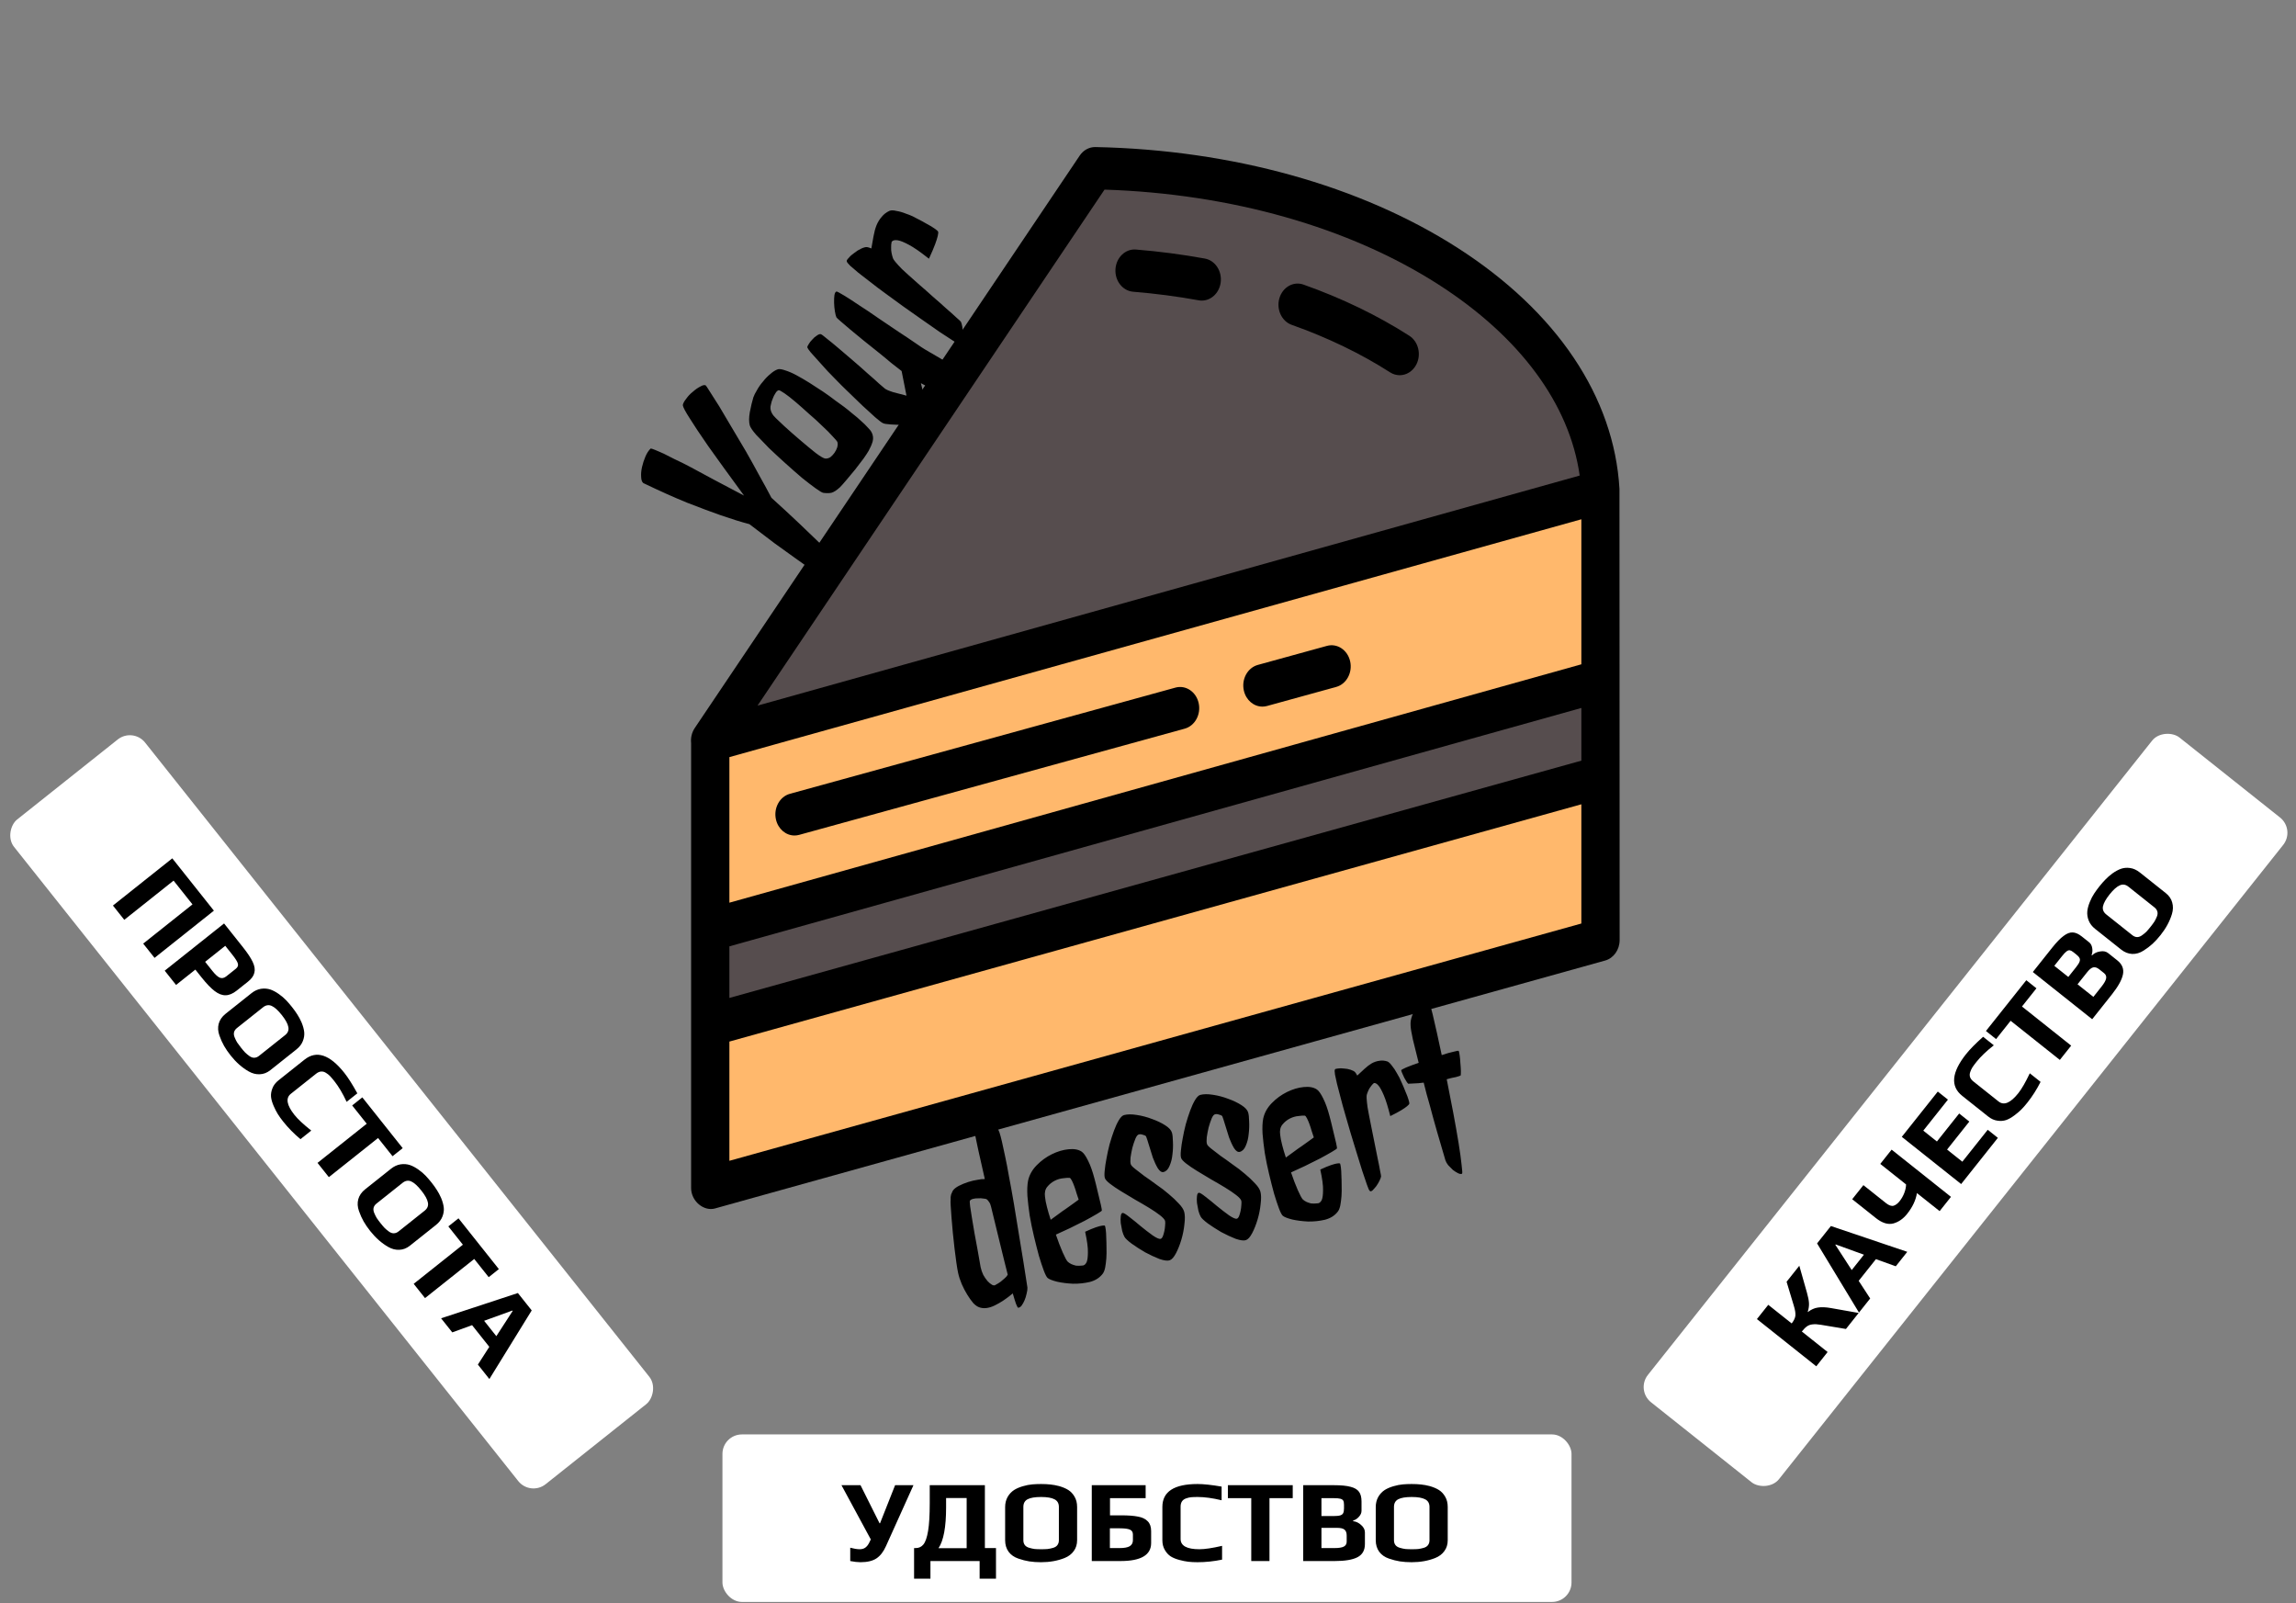
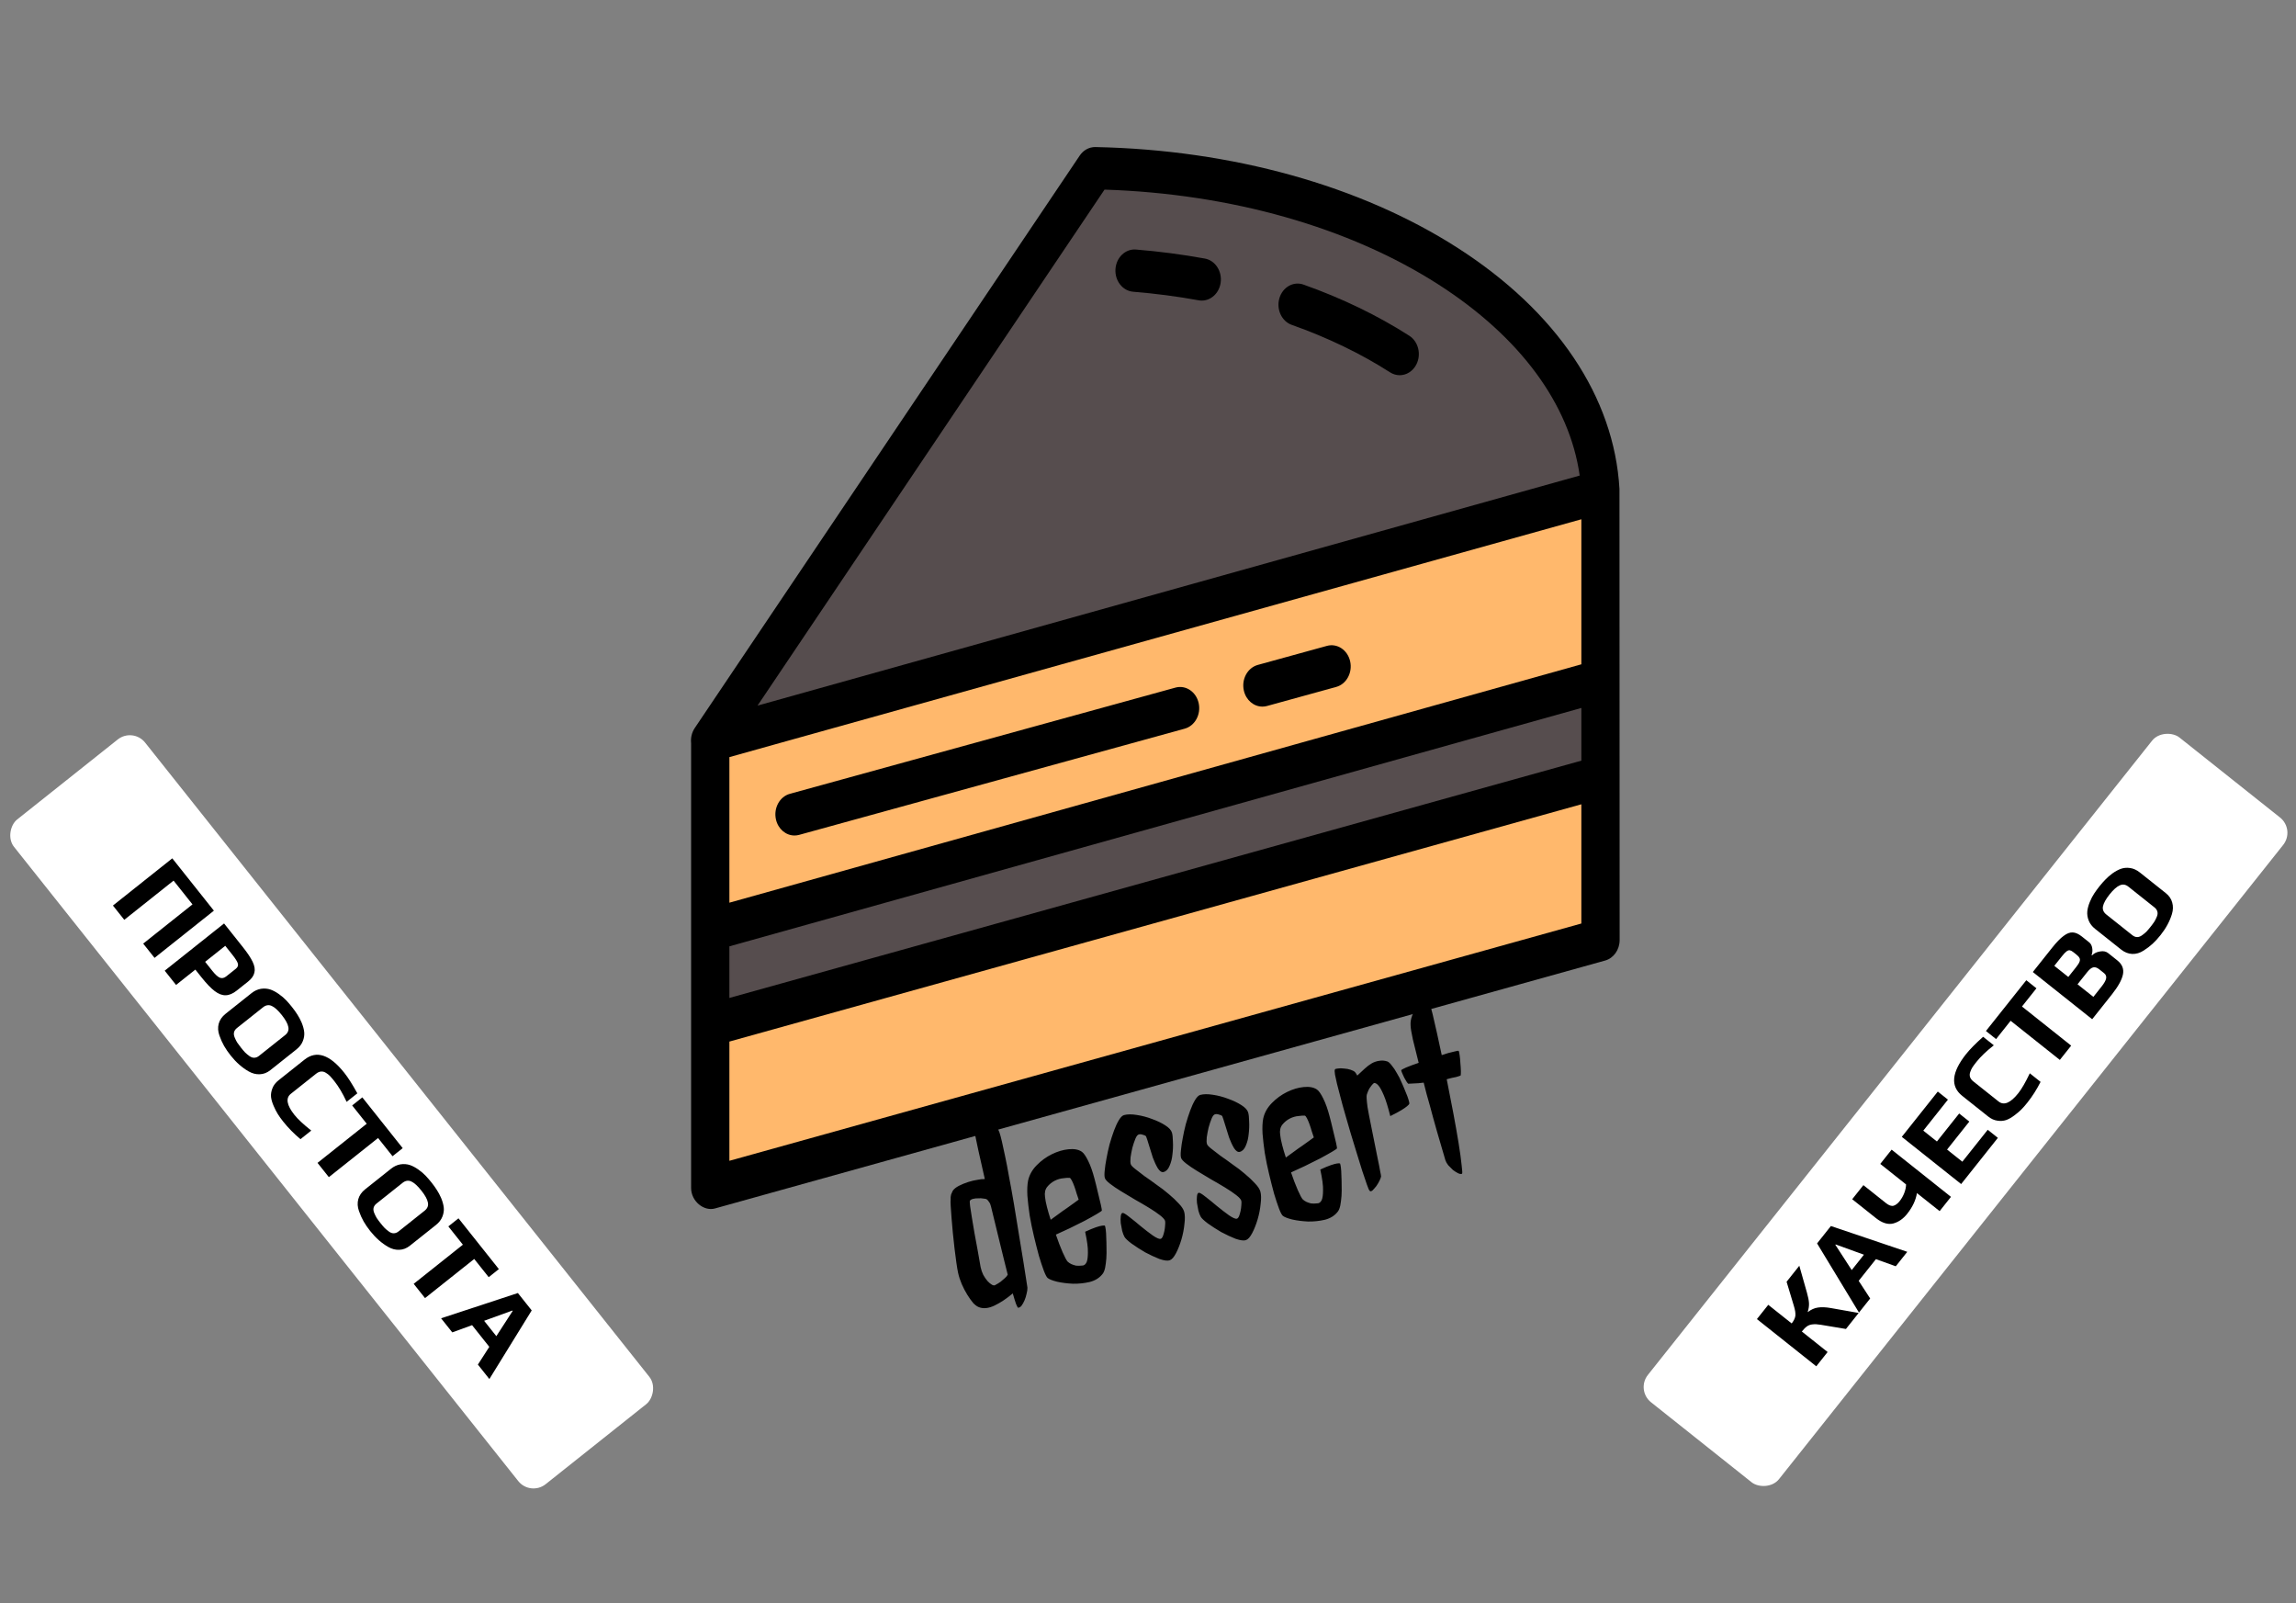
<svg xmlns="http://www.w3.org/2000/svg" width="1179" height="823" viewBox="0 0 1179 823" fill="none">
  <rect x="0" y="0" width="1179" height="823" fill="#808080" stroke="none" />
  <rect x="68.286" y="373.401" width="436" height="86" rx="10" transform="rotate(51.507 68.286 373.401)" fill="white" />
  <path d="M88.471 440.652L109.832 467.514L79.355 491.751L73.529 484.425L98.841 464.296L89.131 452.086L63.819 472.215L57.993 464.889L88.471 440.652ZM115.057 474.084L124.767 486.294C127.132 489.269 128.796 491.778 129.758 493.824C130.746 495.901 131.034 497.741 130.623 499.346C130.269 500.956 129.183 502.484 127.368 503.928L121.591 508.521C119.588 510.115 117.674 510.921 115.85 510.941C114.05 510.992 112.169 510.265 110.206 508.76C108.267 507.286 106.041 504.968 103.526 501.806L100.314 497.768L90.406 505.647L84.58 498.321L115.057 474.084ZM109.036 498.421C110.555 500.331 111.845 501.502 112.905 501.937C113.997 502.346 115.091 502.115 116.187 501.243L121.071 497.359C122.073 496.563 122.432 495.664 122.147 494.664C121.888 493.695 120.936 492.177 119.293 490.111L115.671 485.556L105.339 493.772L109.036 498.421ZM118.466 541.897C117.121 540.206 115.986 538.554 115.06 536.939C114.159 535.356 113.364 533.586 112.677 531.629C111.921 529.521 111.795 527.5 112.301 525.565C112.837 523.605 114.014 521.903 115.83 520.459L129.167 509.853C130.669 508.658 132.277 507.916 133.989 507.627C135.727 507.37 137.363 507.5 138.898 508.016C140.24 508.483 141.662 509.243 143.165 510.297C144.667 511.35 145.938 512.435 146.978 513.55C147.944 514.571 148.912 515.692 149.883 516.913C151.028 518.353 151.961 519.655 152.683 520.819C153.435 521.958 154.162 523.322 154.863 524.911C155.62 526.762 156.071 528.422 156.217 529.891C156.363 531.359 156.133 532.87 155.529 534.424C154.918 536.034 153.799 537.486 152.171 538.781L138.834 549.387C137.144 550.731 135.327 551.435 133.384 551.498C131.466 551.593 129.571 551.106 127.7 550.039C124.332 548.117 121.254 545.403 118.466 541.897ZM123.753 537.845C124.575 538.879 125.291 539.715 125.901 540.354C126.568 540.999 127.309 541.61 128.126 542.187C128.943 542.764 129.751 543.042 130.551 543.019C131.406 543.003 132.226 542.683 133.008 542.061L146.392 531.418C147.832 530.272 148.389 528.884 148.063 527.253C147.768 525.596 146.649 523.547 144.707 521.105C142.766 518.663 141.037 517.1 139.521 516.414C138.004 515.729 136.511 515.971 135.039 517.141L121.655 527.785C120.873 528.407 120.377 529.134 120.169 529.964C119.991 530.769 120.104 531.65 120.508 532.607C120.886 533.533 121.302 534.377 121.756 535.141C122.266 535.911 122.932 536.812 123.753 537.845ZM145.412 575.781C144.316 574.404 143.396 573.117 142.649 571.922C141.928 570.758 141.229 569.397 140.553 567.84C139.783 566.101 139.323 564.525 139.171 563.113C139.05 561.676 139.288 560.208 139.886 558.711C140.459 557.182 141.497 555.82 143 554.625L156.384 543.982C162.52 539.102 169.335 541.374 176.829 550.797C178.746 553.208 180.966 556.706 183.489 561.293L177.994 565.662C175.983 561.333 173.882 557.791 171.691 555.036C170.77 553.878 170.016 552.995 169.431 552.387C168.87 551.811 168.191 551.278 167.393 550.788C165.722 549.715 164.025 549.863 162.303 551.233L149.342 561.54C146.587 563.731 147.214 567.347 151.222 572.387C152.94 574.547 155.809 577.223 159.829 580.415L154.288 584.821C150.935 582.019 147.976 579.006 145.412 575.781ZM188.313 576.903L180.844 567.511L186.057 563.365L206.784 589.429L201.571 593.574L194.139 584.229L168.874 604.321L163.048 596.995L188.313 576.903ZM190.129 632.012C188.785 630.322 187.65 628.669 186.723 627.055C185.822 625.472 185.028 623.702 184.34 621.744C183.584 619.637 183.459 617.616 183.964 615.681C184.501 613.721 185.677 612.019 187.493 610.575L200.83 599.969C202.333 598.773 203.94 598.032 205.653 597.743C207.39 597.486 209.026 597.615 210.562 598.132C211.903 598.598 213.326 599.358 214.828 600.412C216.33 601.466 217.602 602.55 218.642 603.665C219.607 604.687 220.575 605.808 221.546 607.029C222.691 608.469 223.625 609.771 224.346 610.935C225.098 612.074 225.825 613.438 226.527 615.027C227.283 616.878 227.735 618.538 227.88 620.006C228.026 621.475 227.797 622.986 227.192 624.54C226.582 626.15 225.462 627.602 223.834 628.897L210.498 639.503C208.807 640.847 206.99 641.551 205.047 641.614C203.129 641.708 201.235 641.222 199.364 640.154C195.996 638.233 192.918 635.519 190.129 632.012ZM195.417 627.961C196.238 628.994 196.954 629.83 197.564 630.469C198.231 631.115 198.973 631.726 199.789 632.303C200.606 632.88 201.414 633.157 202.214 633.135C203.07 633.118 203.889 632.799 204.672 632.177L218.056 621.533C219.496 620.388 220.053 619 219.726 617.368C219.431 615.712 218.313 613.663 216.371 611.221C214.429 608.779 212.7 607.215 211.184 606.53C209.668 605.845 208.174 606.087 206.703 607.257L193.319 617.9C192.536 618.523 192.04 619.249 191.832 620.079C191.655 620.885 191.768 621.766 192.171 622.723C192.549 623.649 192.965 624.493 193.419 625.257C193.929 626.026 194.595 626.928 195.417 627.961ZM237.694 638.998L230.225 629.606L235.437 625.46L256.164 651.524L250.951 655.669L243.519 646.324L218.254 666.415L212.429 659.09L237.694 638.998ZM265.938 663.815L273.034 672.737L251.295 707.963L245.394 700.543L251.258 691.434L242.408 680.304L232.249 684.013L226.497 676.781L265.938 663.815ZM254.873 685.953L263.269 672.99L263.119 672.802L248.599 678.064L254.873 685.953Z" fill="black" />
-   <rect x="370.977" y="736.401" width="436" height="86" rx="10" fill="white" />
-   <path d="M441.817 802.001C440.377 802.001 438.637 801.801 436.597 801.401V794.561C437.437 794.761 438.257 794.941 439.057 795.101C439.897 795.261 440.697 795.341 441.457 795.341C442.577 795.341 443.517 795.081 444.277 794.561C445.077 794.001 445.757 793.161 446.317 792.041L447.157 790.301L432.097 762.461H441.877L451.657 782.021H451.897L459.637 762.461H469.057L454.957 793.721C453.677 796.601 452.057 798.701 450.097 800.021C448.137 801.341 445.377 802.001 441.817 802.001ZM469.381 794.741H470.221C471.861 794.741 473.181 794.121 474.181 792.881C475.221 791.601 476.021 789.281 476.581 785.921C477.141 782.561 477.421 777.801 477.421 771.641V762.461H505.741V794.741H511.441V810.461H503.041V801.401H477.781V810.461H469.381V794.741ZM496.381 794.801V769.061H485.821V773.861C485.821 783.981 484.521 790.961 481.921 794.801H496.381ZM534.558 802.001C532.398 802.001 530.398 801.861 528.558 801.581C526.758 801.301 524.878 800.821 522.918 800.141C520.798 799.421 519.138 798.261 517.938 796.661C516.738 795.021 516.138 793.041 516.138 790.721V773.681C516.138 771.761 516.558 770.041 517.398 768.521C518.278 767.001 519.398 765.801 520.758 764.921C521.958 764.161 523.438 763.521 525.198 763.001C526.958 762.481 528.598 762.161 530.118 762.041C531.518 761.921 532.998 761.861 534.558 761.861C536.398 761.861 537.998 761.941 539.358 762.101C540.718 762.221 542.238 762.501 543.918 762.941C545.838 763.501 547.418 764.181 548.658 764.981C549.898 765.781 550.938 766.901 551.778 768.341C552.658 769.821 553.098 771.601 553.098 773.681V790.721C553.098 792.881 552.518 794.741 551.358 796.301C550.238 797.861 548.678 799.041 546.678 799.841C543.078 801.281 539.038 802.001 534.558 802.001ZM534.678 795.341C535.998 795.341 537.098 795.301 537.978 795.221C538.898 795.101 539.838 794.901 540.798 794.621C541.758 794.341 542.478 793.881 542.958 793.241C543.478 792.561 543.738 791.721 543.738 790.721V773.621C543.738 771.781 542.998 770.481 541.518 769.721C540.038 768.921 537.738 768.521 534.618 768.521C531.498 768.521 529.198 768.901 527.718 769.661C526.238 770.421 525.498 771.741 525.498 773.621V790.721C525.498 791.721 525.758 792.561 526.278 793.241C526.798 793.881 527.558 794.341 528.558 794.621C529.518 794.901 530.438 795.101 531.318 795.221C532.238 795.301 533.358 795.341 534.678 795.341ZM560.63 762.461H588.29V769.121H569.99V777.941H575.81C579.41 777.941 582.29 778.161 584.45 778.601C586.61 779.001 588.25 779.801 589.37 781.001C590.53 782.161 591.11 783.841 591.11 786.041V792.161C591.11 798.321 585.87 801.401 575.39 801.401H560.63V762.461ZM574.97 794.741C577.33 794.741 579.05 794.421 580.13 793.781C581.21 793.101 581.75 792.081 581.75 790.721V787.781C581.75 786.541 581.23 785.701 580.19 785.261C579.15 784.821 577.45 784.601 575.09 784.601H569.93V794.741H574.97ZM614.94 802.001C613.18 802.001 611.6 801.921 610.2 801.761C608.84 801.601 607.34 801.301 605.7 800.861C603.86 800.381 602.34 799.761 601.14 799.001C599.94 798.201 598.94 797.101 598.14 795.701C597.3 794.301 596.88 792.641 596.88 790.721V773.621C596.88 765.781 602.9 761.861 614.94 761.861C618.02 761.861 622.14 762.301 627.3 763.181V770.201C622.66 769.081 618.58 768.521 615.06 768.521C613.58 768.521 612.42 768.561 611.58 768.641C610.78 768.721 609.94 768.921 609.06 769.241C607.18 769.881 606.24 771.301 606.24 773.501V790.061C606.24 793.581 609.46 795.341 615.9 795.341C618.66 795.341 622.54 794.761 627.54 793.601V800.681C623.26 801.561 619.06 802.001 614.94 802.001ZM642.521 769.121H630.521V762.461H663.821V769.121H651.881V801.401H642.521V769.121ZM669.204 762.461H684.984C688.704 762.461 691.564 762.741 693.564 763.301C695.604 763.821 697.044 764.681 697.884 765.881C698.724 767.041 699.144 768.681 699.144 770.801V775.601C699.144 776.681 698.704 777.701 697.824 778.661C696.984 779.621 695.984 780.281 694.824 780.641V780.941C696.344 781.101 697.724 781.761 698.964 782.921C700.244 784.041 700.884 785.301 700.884 786.701V792.701C700.884 795.861 699.624 798.101 697.104 799.421C694.584 800.741 690.684 801.401 685.404 801.401H669.204V762.461ZM684.984 778.301C686.464 778.301 687.564 778.181 688.284 777.941C689.004 777.701 689.484 777.321 689.724 776.801C690.004 776.241 690.144 775.441 690.144 774.401V772.481C690.144 771.561 690.024 770.881 689.784 770.441C689.544 769.961 689.044 769.621 688.284 769.421C687.564 769.221 686.404 769.121 684.804 769.121H678.564V778.301H684.984ZM685.224 794.741C687.504 794.741 689.124 794.481 690.084 793.961C691.044 793.441 691.524 792.601 691.524 791.441V788.321C691.524 786.881 691.144 785.861 690.384 785.261C689.664 784.661 688.364 784.361 686.484 784.361H678.564V794.741H685.224ZM724.87 802.001C722.71 802.001 720.71 801.861 718.87 801.581C717.07 801.301 715.19 800.821 713.23 800.141C711.11 799.421 709.45 798.261 708.25 796.661C707.05 795.021 706.45 793.041 706.45 790.721V773.681C706.45 771.761 706.87 770.041 707.71 768.521C708.59 767.001 709.71 765.801 711.07 764.921C712.27 764.161 713.75 763.521 715.51 763.001C717.27 762.481 718.91 762.161 720.43 762.041C721.83 761.921 723.31 761.861 724.87 761.861C726.71 761.861 728.31 761.941 729.67 762.101C731.03 762.221 732.55 762.501 734.23 762.941C736.15 763.501 737.73 764.181 738.97 764.981C740.21 765.781 741.25 766.901 742.09 768.341C742.97 769.821 743.41 771.601 743.41 773.681V790.721C743.41 792.881 742.83 794.741 741.67 796.301C740.55 797.861 738.99 799.041 736.99 799.841C733.39 801.281 729.35 802.001 724.87 802.001ZM724.99 795.341C726.31 795.341 727.41 795.301 728.29 795.221C729.21 795.101 730.15 794.901 731.11 794.621C732.07 794.341 732.79 793.881 733.27 793.241C733.79 792.561 734.05 791.721 734.05 790.721V773.621C734.05 771.781 733.31 770.481 731.83 769.721C730.35 768.921 728.05 768.521 724.93 768.521C721.81 768.521 719.51 768.901 718.03 769.661C716.55 770.421 715.81 771.741 715.81 773.621V790.721C715.81 791.721 716.07 792.561 716.59 793.241C717.11 793.881 717.87 794.341 718.87 794.621C719.83 794.901 720.75 795.101 721.63 795.221C722.55 795.301 723.67 795.341 724.99 795.341Z" fill="black" />
  <rect x="839.977" y="713.666" width="436" height="86" rx="10" transform="rotate(-51.51 839.977 713.666)" fill="white" />
  <path d="M902.181 677.187L908.006 669.861L920.029 679.421C921.124 678.043 921.757 676.733 921.928 675.489C922.068 674.22 921.801 672.5 921.126 670.328L917.416 658.026L923.951 649.808L927.881 663.665C928.493 665.787 928.839 667.569 928.918 669.012C928.991 670.399 928.777 671.889 928.276 673.484L928.37 673.558C929.99 672.292 931.696 671.528 933.488 671.266C935.305 670.973 937.536 671.06 940.18 671.527L954.43 674.043L947.895 682.262L934.967 680.107C933.255 679.819 931.852 679.751 930.759 679.904C929.66 680.001 928.702 680.338 927.885 680.916C927.069 681.493 926.187 682.376 925.241 683.566L938.485 694.097L932.66 701.423L902.181 677.187ZM933.073 638.336L940.168 629.413L979.385 642.659L973.485 650.079L963.289 646.418L954.439 657.548L960.341 666.61L954.59 673.843L933.073 638.336ZM957.135 644.131L942.614 638.87L942.464 639.058L950.861 652.02L957.135 644.131ZM984.355 612.501C983.772 616.126 982.099 619.676 979.336 623.151C977.294 625.719 974.907 627.372 972.173 628.111C969.432 628.794 966.465 627.865 963.272 625.326L951.108 615.654L956.859 608.422L968.459 617.646C969.962 618.841 971.266 619.29 972.371 618.993C973.469 618.64 974.491 617.868 975.437 616.679C976.483 615.364 977.3 613.918 977.889 612.342C978.478 610.766 978.77 609.338 978.766 608.057L965.523 597.527L971.348 590.2L1001.83 614.436L996.002 621.762L984.355 612.501ZM976.574 583.628L995.059 560.382L1000.27 564.527L987.612 580.447L994.61 586.011L1006.04 571.64L1011.25 575.785L999.823 590.156L1007.67 596.392L1020.7 580.002L1025.91 584.147L1007.05 607.864L976.574 583.628ZM1041.03 566.095C1039.94 567.472 1038.89 568.659 1037.89 569.655C1036.92 570.62 1035.75 571.608 1034.39 572.618C1032.87 573.759 1031.44 574.563 1030.1 575.029C1028.72 575.47 1027.24 575.569 1025.65 575.323C1024.03 575.11 1022.47 574.405 1020.96 573.21L1007.58 562.568C1001.44 557.688 1002.12 550.536 1009.61 541.112C1011.53 538.702 1014.44 535.751 1018.34 532.26L1023.83 536.629C1020.07 539.563 1017.09 542.408 1014.9 545.164C1013.98 546.322 1013.29 547.255 1012.83 547.962C1012.39 548.638 1012.03 549.42 1011.73 550.308C1011.06 552.178 1011.59 553.797 1013.31 555.167L1026.27 565.473C1029.03 567.664 1032.41 566.239 1036.42 561.198C1038.13 559.038 1040.1 555.64 1042.3 551.005L1047.84 555.411C1045.87 559.309 1043.6 562.87 1041.03 566.095ZM1032.46 524.043L1024.99 533.436L1019.78 529.291L1040.51 503.226L1045.72 507.371L1038.29 516.717L1063.55 536.807L1057.73 544.133L1032.46 524.043ZM1043.86 499.012L1053.68 486.661C1055.99 483.749 1057.99 481.685 1059.68 480.468C1061.35 479.195 1062.92 478.603 1064.38 478.692C1065.81 478.757 1067.36 479.449 1069.02 480.768L1072.78 483.756C1073.62 484.428 1074.15 485.407 1074.35 486.693C1074.58 487.948 1074.47 489.142 1074.03 490.274L1074.27 490.461C1075.34 489.37 1076.71 488.701 1078.39 488.452C1080.07 488.148 1081.45 488.431 1082.55 489.302L1087.24 493.037C1089.72 495.003 1090.69 497.384 1090.15 500.178C1089.61 502.972 1087.7 506.435 1084.42 510.568L1074.34 523.248L1043.86 499.012ZM1066.08 496.519C1067 495.361 1067.59 494.425 1067.85 493.712C1068.11 493 1068.11 492.387 1067.85 491.876C1067.59 491.308 1067.05 490.701 1066.23 490.053L1064.73 488.858C1064.01 488.286 1063.4 487.957 1062.91 487.871C1062.39 487.76 1061.81 487.939 1061.18 488.41C1060.57 488.849 1059.77 489.695 1058.78 490.947L1054.89 495.831L1062.08 501.545L1066.08 496.519ZM1079.09 506.564C1080.51 504.779 1081.32 503.349 1081.51 502.274C1081.7 501.199 1081.34 500.3 1080.43 499.579L1077.99 497.637C1076.86 496.74 1075.83 496.403 1074.88 496.625C1073.97 496.815 1072.92 497.645 1071.75 499.117L1066.82 505.316L1074.95 511.776L1079.09 506.564ZM1109.45 480.05C1108.11 481.741 1106.75 483.219 1105.39 484.485C1104.05 485.72 1102.5 486.893 1100.75 488.004C1098.87 489.215 1096.93 489.792 1094.93 489.736C1092.9 489.654 1090.97 488.892 1089.16 487.448L1075.82 476.842C1074.32 475.647 1073.23 474.248 1072.57 472.645C1071.92 471.01 1071.68 469.386 1071.84 467.774C1071.99 466.362 1072.41 464.805 1073.1 463.104C1073.79 461.403 1074.56 459.92 1075.41 458.655C1076.19 457.485 1077.06 456.289 1078.03 455.068C1079.18 453.628 1080.24 452.425 1081.21 451.461C1082.15 450.471 1083.31 449.455 1084.7 448.414C1086.34 447.26 1087.85 446.446 1089.25 445.974C1090.65 445.501 1092.17 445.384 1093.82 445.623C1095.53 445.855 1097.19 446.619 1098.82 447.913L1112.16 458.518C1113.85 459.863 1114.95 461.474 1115.44 463.353C1115.97 465.201 1115.92 467.156 1115.3 469.22C1114.19 472.934 1112.24 476.544 1109.45 480.05ZM1104.31 475.811C1105.13 474.778 1105.79 473.892 1106.27 473.154C1106.75 472.359 1107.18 471.499 1107.56 470.573C1107.94 469.647 1108.02 468.798 1107.82 468.024C1107.61 467.193 1107.12 466.467 1106.33 465.845L1092.95 455.202C1091.51 454.057 1090.03 453.827 1088.52 454.512C1086.97 455.173 1085.22 456.724 1083.28 459.166C1081.34 461.608 1080.21 463.645 1079.88 465.277C1079.55 466.908 1080.13 468.309 1081.6 469.479L1094.98 480.121C1095.77 480.744 1096.58 481.063 1097.44 481.079C1098.27 481.071 1099.1 480.762 1099.94 480.154C1100.76 479.576 1101.49 478.981 1102.13 478.367C1102.76 477.696 1103.49 476.845 1104.31 475.811Z" fill="black" />
  <path d="M513.211 581.313C513.905 583.351 514.895 587.537 516.183 593.87C516.771 596.584 517.404 599.893 518.081 603.789C518.837 607.665 519.684 612.354 520.623 617.848C521.543 623.258 522.574 629.562 523.715 636.768C524.917 643.86 526.208 651.95 527.589 661.035C527.62 661.953 527.472 663.014 527.145 664.21C526.897 665.388 526.55 666.5 526.106 667.544C525.661 668.588 525.149 669.511 524.567 670.312C523.968 671.029 523.371 671.369 522.778 671.344C522.6 671.298 522.25 670.648 521.727 669.398C521.284 668.123 520.727 666.328 520.056 664C516.867 666.697 513.752 668.773 510.712 670.224C507.673 671.679 505.01 671.965 502.724 671.088C501.817 670.769 500.824 670.061 499.746 668.958C498.729 667.741 497.704 666.298 496.67 664.629C495.637 662.956 494.704 661.165 493.871 659.252C493.019 657.256 492.393 655.335 491.995 653.494C491.71 652.181 491.409 650.407 491.094 648.176C490.777 645.94 490.463 643.524 490.151 640.92C489.819 638.227 489.527 635.526 489.275 632.813C489.004 630.011 488.78 627.427 488.604 625.066C488.427 622.705 488.287 620.704 488.183 619.064C488.079 617.424 488.069 616.405 488.152 616.015C488.082 614.921 488.17 613.973 488.415 613.163C488.739 612.337 489.022 611.708 489.263 611.272C489.904 610.362 490.94 609.531 492.371 608.785C493.881 608.013 495.46 607.363 497.106 606.834C498.832 606.285 500.467 605.899 502.012 605.677C503.538 605.366 504.686 605.249 505.457 605.32L505.695 605.257C503.182 594.432 501.37 586.065 500.256 580.151C499.143 574.238 498.777 571 499.158 570.438C499.418 570.09 500.179 570.119 501.441 570.526C502.704 570.933 504.072 571.637 505.546 572.64C507.1 573.617 508.592 574.892 510.021 576.456C511.511 577.916 512.575 579.535 513.211 581.313ZM511.075 659.705C512.129 659.147 513.053 658.581 513.85 657.998C514.707 657.31 515.414 656.706 515.973 656.186C516.611 655.645 517.111 655.054 517.473 654.4C516.9 652.143 516.27 649.623 515.583 646.838C514.877 643.969 514.153 641.008 513.409 637.963C512.665 634.918 511.912 631.827 511.149 628.694C510.367 625.473 509.614 622.382 508.889 619.425C508.681 618.46 508.342 617.668 507.872 617.051C507.483 616.414 507.042 615.927 506.551 615.596C506.275 615.483 505.751 615.39 504.981 615.315C504.191 615.155 503.301 615.109 502.312 615.189C501.382 615.155 500.481 615.256 499.609 615.487C498.816 615.696 498.299 616.015 498.057 616.451C497.918 616.581 497.949 617.5 498.151 619.207C498.413 620.805 498.731 622.852 499.104 625.347C499.537 627.734 499.978 630.351 500.427 633.199C500.955 636.021 501.445 638.672 501.898 641.146C502.35 643.621 502.726 645.747 503.027 647.521C503.327 649.291 503.496 650.269 503.534 650.445C503.857 651.934 504.319 653.293 504.921 654.521C505.603 655.734 506.335 656.79 507.118 657.696C507.882 658.514 508.647 659.143 509.415 659.588C510.163 659.949 510.717 659.986 511.075 659.705ZM539.536 626.19C540.691 625.326 541.995 624.382 543.449 623.346C544.962 622.206 546.416 621.174 547.809 620.247C549.183 619.236 550.417 618.356 551.512 617.601C552.606 616.85 553.403 616.267 553.901 615.856C553.613 614.916 553.257 613.851 552.832 612.664C552.468 611.372 552.083 610.177 551.678 609.078C551.254 607.895 550.827 606.897 550.4 606.084C549.972 605.27 549.62 604.804 549.344 604.695C548.653 604.599 547.535 604.662 545.99 604.884C544.505 605.001 543.008 605.442 541.498 606.214C540.067 606.964 538.821 607.988 537.761 609.288C536.701 610.584 536.32 612.308 536.616 614.455C536.761 615.898 537.101 617.659 537.636 619.744C538.171 621.824 538.805 623.976 539.536 626.19ZM565.807 621.463C565.766 621.66 564.89 622.264 563.18 623.271C561.469 624.278 559.412 625.427 557.007 626.71C554.583 627.91 552.01 629.189 549.287 630.56C546.546 631.84 544.182 632.93 542.196 633.823C543.352 637.225 544.512 640.253 545.674 642.912C546.818 645.479 547.664 647.064 548.212 647.66C548.742 648.167 549.38 648.603 550.129 648.96C550.779 649.249 551.548 649.509 552.436 649.74C553.385 649.858 554.472 649.849 555.7 649.711C556.63 649.744 557.386 649.17 557.971 648C558.415 646.955 558.638 645.273 558.639 642.958C558.72 640.618 558.248 637.082 557.222 632.351C559.586 631.265 561.433 630.498 562.762 630.053C564.171 629.587 565.202 629.315 565.855 629.235C566.667 629.113 567.172 629.118 567.368 629.252C567.504 629.495 567.647 630.149 567.795 631.223C567.944 632.297 568.03 633.664 568.054 635.325C568.139 636.877 568.183 638.626 568.185 640.572C568.247 642.409 568.221 644.221 568.106 646.012C567.972 647.714 567.769 649.296 567.499 650.759C567.21 652.131 566.805 653.167 566.284 653.859C564.722 655.939 562.514 657.357 559.659 658.116C556.785 658.783 553.874 659.089 550.928 659.034C547.962 658.892 545.245 658.544 542.778 657.994C540.291 657.352 538.685 656.711 537.959 656.069C537.449 655.65 536.807 654.429 536.034 652.412C535.242 650.302 534.395 647.748 533.493 644.745C532.67 641.717 531.82 638.374 530.944 634.717C530.067 631.055 529.328 627.453 528.727 623.904C528.206 620.339 527.821 617.009 527.572 613.927C527.402 610.823 527.515 608.243 527.909 606.193C528.529 603.248 530.007 600.589 532.343 598.211C534.679 595.833 537.287 593.937 540.168 592.528C543.049 591.119 545.885 590.276 548.677 589.999C551.547 589.706 553.818 590.121 555.489 591.253C556.472 591.92 557.566 593.484 558.77 595.946C559.955 598.32 561.025 601.327 561.981 604.964C562.057 605.316 562.315 606.314 562.755 607.958C563.195 609.602 563.624 611.385 564.041 613.314C564.519 615.134 564.939 616.875 565.299 618.54C565.66 620.205 565.829 621.182 565.807 621.463ZM601.803 581.506C602.091 582.45 602.255 583.981 602.295 586.103C602.415 588.204 602.336 590.356 602.059 592.558C601.861 594.743 601.368 596.726 600.58 598.509C599.872 600.27 598.844 601.332 597.496 601.688C596.544 601.94 595.57 601.315 594.575 599.818C593.66 598.299 592.806 596.487 592.014 594.382C591.282 592.167 590.6 589.982 589.967 587.835C589.334 585.688 588.843 584.194 588.494 583.36C588.161 582.987 587.6 582.718 586.81 582.555C586.081 582.282 585.399 582.232 584.765 582.399C584.13 582.567 583.54 583.326 582.993 584.677C582.447 586.023 581.939 587.55 581.468 589.248C581.077 590.926 580.765 592.583 580.533 594.223C580.38 595.837 580.419 596.987 580.65 597.666C580.764 598.19 581.479 598.975 582.795 600.015C584.111 601.059 585.721 602.3 587.627 603.743C589.592 605.073 591.676 606.562 593.876 608.202C596.137 609.737 598.248 611.356 600.211 613.058C602.155 614.677 603.841 616.271 605.271 617.835C606.78 619.383 607.716 620.805 608.08 622.097C608.501 623.653 608.541 625.775 608.2 628.459C607.939 631.122 607.42 633.76 606.645 636.373C605.87 638.991 604.949 641.318 603.882 643.361C602.815 645.403 601.736 646.615 600.645 646.997C599.553 647.379 597.785 647.148 595.34 646.314C592.955 645.37 590.483 644.216 587.924 642.853C585.425 641.385 583.135 639.905 581.052 638.42C579.047 636.91 577.832 635.748 577.404 634.935C576.995 634.209 576.609 633.203 576.245 631.907C575.96 630.594 575.715 629.269 575.509 627.931C575.383 626.576 575.384 625.418 575.511 624.458C575.62 623.409 575.912 622.822 576.388 622.696C576.864 622.571 578.015 623.237 579.841 624.701C581.648 626.077 583.631 627.683 585.79 629.52C587.93 631.273 589.993 632.859 591.978 634.276C593.944 635.61 595.283 636.185 595.997 635.996C596.394 635.891 596.763 635.467 597.107 634.729C597.43 633.903 597.696 632.997 597.903 632.016C598.109 631.034 598.237 630.074 598.285 629.134C598.393 628.086 598.39 627.302 598.276 626.773C598.026 626.006 597.145 625.037 595.633 623.862C594.12 622.684 592.253 621.417 590.03 620.063C587.807 618.704 585.407 617.299 582.829 615.852C580.232 614.312 577.822 612.865 575.599 611.511C573.377 610.152 571.509 608.885 569.996 607.711C568.484 606.532 567.603 605.563 567.353 604.796C567.102 604.028 567.075 602.737 567.269 600.925C567.445 599.025 567.75 596.953 568.186 594.709C568.603 592.373 569.129 589.966 569.765 587.478C570.48 584.975 571.233 582.643 572.024 580.491C572.815 578.335 573.642 576.54 574.506 575.106C575.43 573.567 576.328 572.682 577.2 572.451C578.945 571.985 581.121 571.969 583.728 572.392C586.414 572.791 589.039 573.487 591.601 574.477C594.144 575.378 596.39 576.452 598.336 577.698C600.283 578.943 601.439 580.214 601.803 581.506ZM640.942 571.155C641.23 572.099 641.395 573.629 641.434 575.752C641.554 577.849 641.475 580 641.198 582.206C641 584.392 640.507 586.375 639.72 588.158C639.012 589.919 637.983 590.981 636.635 591.337C635.683 591.589 634.71 590.964 633.715 589.466C632.799 587.948 631.945 586.136 631.153 584.031C630.421 581.812 629.739 579.631 629.106 577.484C628.473 575.332 627.982 573.843 627.633 573.009C627.3 572.631 626.739 572.363 625.95 572.203C625.22 571.931 624.538 571.881 623.904 572.048C623.269 572.216 622.679 572.975 622.132 574.326C621.586 575.672 621.078 577.199 620.608 578.897C620.216 580.575 619.905 582.232 619.672 583.871C619.519 585.486 619.558 586.631 619.789 587.315C619.903 587.839 620.618 588.623 621.934 589.664C623.25 590.708 624.861 591.949 626.766 593.388C628.732 594.722 630.815 596.211 633.015 597.85C635.276 599.386 637.388 601.004 639.35 602.707C641.294 604.326 642.98 605.916 644.41 607.484C645.919 609.032 646.856 610.454 647.22 611.746C647.64 613.302 647.681 615.424 647.34 618.108C647.078 620.771 646.56 623.409 645.784 626.022C645.009 628.635 644.088 630.967 643.021 633.01C641.954 635.052 640.875 636.264 639.784 636.646C638.692 637.024 636.924 636.797 634.479 635.962C632.094 635.019 629.622 633.865 627.063 632.502C624.565 631.034 622.274 629.554 620.191 628.069C618.187 626.559 616.971 625.397 616.543 624.584C616.134 623.858 615.748 622.847 615.384 621.556C615.099 620.243 614.854 618.917 614.649 617.58C614.522 616.225 614.523 615.067 614.651 614.107C614.759 613.058 615.051 612.471 615.527 612.345C616.003 612.22 617.154 612.886 618.98 614.35C620.787 615.726 622.771 617.332 624.93 619.169C627.07 620.918 629.132 622.503 631.117 623.925C633.083 625.259 634.423 625.834 635.136 625.645C635.533 625.54 635.903 625.116 636.246 624.378C636.57 623.548 636.835 622.646 637.042 621.665C637.248 620.683 637.376 619.723 637.424 618.783C637.532 617.735 637.53 616.951 637.416 616.422C637.166 615.655 636.284 614.686 634.772 613.507C633.259 612.333 631.392 611.066 629.169 609.711C626.946 608.353 624.546 606.948 621.968 605.501C619.371 603.961 616.961 602.514 614.738 601.155C612.516 599.801 610.648 598.534 609.136 597.356C607.624 596.181 606.742 595.212 606.492 594.445C606.242 593.677 606.214 592.386 606.408 590.574C606.584 588.674 606.889 586.602 607.325 584.354C607.742 582.022 608.268 579.61 608.904 577.127C609.619 574.623 610.372 572.292 611.163 570.136C611.954 567.984 612.781 566.189 613.645 564.755C614.569 563.215 615.467 562.326 616.339 562.096C618.084 561.634 620.26 561.617 622.867 562.037C625.554 562.44 628.178 563.136 630.741 564.126C633.284 565.027 635.529 566.101 637.476 567.347C639.423 568.592 640.578 569.863 640.942 571.155ZM660.285 594.252C661.44 593.392 662.744 592.444 664.197 591.412C665.711 590.272 667.164 589.236 668.557 588.313C669.931 587.302 671.166 586.417 672.26 585.667C673.355 584.912 674.151 584.333 674.65 583.922C674.362 582.978 674.005 581.913 673.581 580.73C673.217 579.438 672.832 578.243 672.427 577.144C672.002 575.957 671.576 574.959 671.148 574.145C670.721 573.332 670.369 572.87 670.093 572.757C669.401 572.661 668.283 572.728 666.739 572.95C665.254 573.063 663.757 573.508 662.246 574.275C660.815 575.026 659.57 576.049 658.51 577.35C657.45 578.65 657.068 580.374 657.365 582.517C657.51 583.96 657.85 585.725 658.385 587.806C658.92 589.89 659.553 592.037 660.285 594.252ZM686.556 589.529C686.514 589.726 685.637 590.326 683.929 591.337C682.217 592.344 680.16 593.489 677.755 594.776C675.331 595.971 672.758 597.255 670.036 598.622C667.295 599.906 664.931 600.992 662.945 601.889C664.101 605.287 665.26 608.319 666.423 610.974C667.566 613.545 668.412 615.126 668.961 615.726C669.49 616.233 670.129 616.665 670.877 617.022C671.528 617.315 672.297 617.575 673.185 617.802C674.133 617.924 675.221 617.915 676.449 617.773C677.378 617.806 678.135 617.236 678.719 616.061C679.164 615.017 679.387 613.335 679.388 611.02C679.468 608.684 678.996 605.148 677.971 600.417C680.335 599.327 682.183 598.559 683.512 598.119C684.92 597.653 685.949 597.381 686.605 597.297C687.418 597.175 687.919 597.184 688.116 597.314C688.253 597.557 688.397 598.215 688.545 599.289C688.693 600.359 688.78 601.726 688.803 603.387C688.886 604.943 688.932 606.692 688.932 608.634C688.997 610.471 688.97 612.287 688.856 614.078C688.719 615.78 688.518 617.361 688.249 618.821C687.957 620.197 687.554 621.228 687.034 621.925C685.47 624.005 683.261 625.423 680.407 626.178C677.533 626.844 674.623 627.151 671.676 627.096C668.71 626.953 665.994 626.61 663.527 626.056C661.04 625.418 659.434 624.777 658.708 624.135C658.197 623.711 657.556 622.491 656.783 620.474C655.991 618.368 655.144 615.81 654.242 612.807C653.418 609.783 652.569 606.44 651.692 602.779C650.815 599.121 650.077 595.519 649.476 591.97C648.955 588.401 648.569 585.075 648.321 581.993C648.151 578.885 648.263 576.309 648.658 574.259C649.278 571.314 650.756 568.651 653.092 566.273C655.427 563.895 658.036 562.003 660.917 560.59C663.798 559.181 666.634 558.338 669.425 558.065C672.296 557.767 674.567 558.187 676.238 559.319C677.221 559.986 678.314 561.55 679.518 564.012C680.703 566.386 681.773 569.389 682.73 573.03C682.806 573.378 683.064 574.376 683.504 576.02C683.944 577.664 684.373 579.451 684.791 581.38C685.269 583.196 685.687 584.941 686.047 586.606C686.408 588.271 686.579 589.244 686.556 589.529ZM712.36 544.9C713.088 545.172 713.87 545.89 714.713 547.06C715.613 548.117 716.482 549.417 717.317 550.956C718.213 552.386 719.021 553.98 719.735 555.737C720.532 557.474 721.219 559.097 721.8 560.611C722.456 562.104 722.95 563.413 723.276 564.528C723.584 565.56 723.724 566.218 723.705 566.499C723.622 566.894 723.219 567.368 722.502 567.93C721.864 568.471 720.881 569.146 719.549 569.964C718.216 570.777 716.338 571.784 713.912 572.979C712.709 568.202 711.604 564.65 710.598 562.322C709.57 559.906 708.666 558.245 707.884 557.344C706.985 556.283 706.176 555.846 705.463 556.035C704.825 556.576 704.286 557.184 703.846 557.855C703.383 558.438 703.011 559.046 702.73 559.68C702.388 560.418 702.092 561.19 701.849 561.995C701.747 562.301 701.72 562.955 701.769 563.962C701.822 564.969 701.974 566.458 702.236 568.425C702.369 569.041 702.604 570.32 702.942 572.271C703.36 574.196 703.804 576.444 704.275 579.006C704.825 581.548 705.364 584.228 705.892 587.055C706.499 589.861 707.03 592.499 707.482 594.973C707.994 597.339 708.393 599.365 708.674 601.051C709.034 602.716 709.201 603.689 709.183 603.974C709.118 604.456 708.852 605.173 708.389 606.13C707.926 607.086 707.376 608.021 706.734 608.931C706.074 609.753 705.432 610.479 704.814 611.104C704.176 611.645 703.69 611.729 703.36 611.351C703.064 611.15 702.578 610.076 701.902 608.122C701.23 606.172 700.422 603.789 699.477 600.984C698.592 598.064 697.613 594.898 696.535 591.475C695.461 588.053 694.451 584.752 693.51 581.573C692.572 578.394 691.745 575.555 691.039 573.055C690.31 570.467 689.782 568.617 689.456 567.498C689.016 565.854 688.537 564.033 688.021 562.041C687.505 560.045 687.019 558.182 686.56 556.45C686.161 554.609 685.82 553.032 685.535 551.719C685.311 550.293 685.288 549.421 685.47 549.094C685.569 548.792 686.078 548.612 686.989 548.553C687.957 548.389 689.004 548.389 690.132 548.557C691.32 548.612 692.455 548.821 693.54 549.186C694.622 549.547 695.381 549.949 695.81 550.39C696.144 550.763 696.524 551.359 696.953 552.172C698.27 550.897 699.526 549.731 700.722 548.674C701.978 547.509 703.204 546.582 704.396 545.894C705.671 545.189 706.958 544.753 708.268 544.594C709.554 544.346 710.917 544.447 712.36 544.9ZM749.05 539.506C749.186 539.749 749.346 540.492 749.532 541.742C749.702 542.899 749.828 544.258 749.911 545.81C750.055 547.253 750.143 548.62 750.169 549.912C750.181 551.111 750.135 551.866 750.033 552.172C749.258 552.47 748.473 552.722 747.679 552.932C746.871 553.053 746.108 553.208 745.39 553.397L742.893 554.06C744.066 559.864 745.193 565.635 746.267 571.373C747.341 577.111 748.256 582.29 749.004 586.908C749.733 591.442 750.245 595.154 750.534 598.039C750.906 600.908 750.982 602.418 750.761 602.569C750.226 602.8 749.532 602.707 748.685 602.284C747.839 601.856 746.966 601.302 746.062 600.614C745.22 599.817 744.415 599.012 743.652 598.194C742.946 597.267 742.471 596.42 742.221 595.653C740.665 590.414 739.207 585.423 737.844 580.688C736.467 575.865 735.286 571.591 734.314 567.863C733.047 563.568 731.965 559.546 731.069 555.796C730.177 555.939 729.277 556.039 728.366 556.094C727.535 556.127 726.666 556.174 725.755 556.228C724.924 556.266 724.054 556.308 723.143 556.362C722.946 556.232 722.661 555.888 722.293 555.339C721.902 554.701 721.504 554.018 721.094 553.292C720.763 552.546 720.445 551.841 720.133 551.183C719.803 550.436 719.602 549.887 719.526 549.538C719.469 549.274 720.285 548.784 721.97 548.058C723.739 547.311 725.91 546.506 728.492 545.638C727.326 541.037 726.336 537.036 725.516 533.639C724.757 530.132 724.362 527.737 724.335 526.446C724.21 524.718 724.506 522.973 725.212 521.211C725.983 519.341 726.837 517.676 727.778 516.225C728.803 514.748 729.771 513.612 730.689 512.815C731.665 511.905 732.341 511.544 732.716 511.72C732.993 511.833 733.388 512.701 733.908 514.325C734.409 515.86 734.994 517.973 735.662 520.67C736.33 523.367 737.062 526.555 737.86 530.237C738.638 533.827 739.461 537.64 740.334 541.67C742.676 540.865 744.692 540.286 746.374 539.934C748.04 539.493 748.932 539.351 749.05 539.506Z" fill="black" />
  <path d="M364.714 380.235V609.867L821.86 482.579V252.638L364.714 380.235Z" fill="#FFB86C" />
  <path d="M821.841 252.359C821.845 252.456 821.854 252.551 821.862 252.646V252.353L821.841 252.359Z" fill="#FFB86C" />
  <path d="M821.86 252.638C821.856 252.545 821.845 252.452 821.841 252.36C819.666 210.314 793.551 168.682 743.458 136.586C693.255 104.421 628.097 87.684 562.323 86.354L364.644 380.235L821.86 252.638Z" fill="#564D4E" />
  <path d="M364.714 477.374V526.253L821.86 398.963V349.495L364.714 477.374Z" fill="#564D4E" />
  <path d="M831.6 250.966C828.867 203.77 799.362 159.849 748.389 127.19C698.569 95.269 632.552 76.91 562.503 75.495C559.333 75.437 556.326 77.061 554.435 79.876L356.755 373.758C355.227 376.029 354.601 378.802 354.883 381.491V609.867C354.883 616.707 361.453 621.975 367.115 620.402L824.263 493.111C828.628 491.894 831.691 487.554 831.691 482.579L831.6 250.966ZM567.177 97.347C632.053 99.443 692.731 116.64 738.527 145.982C780.513 172.882 805.99 207.447 811.175 244.139L390.301 361.874L388.998 362.238L567.177 97.347ZM812.029 474.111L374.543 595.93V534.716L812.029 412.901V474.111ZM812.029 390.499L374.543 512.316V485.83L812.029 363.448V390.499ZM374.543 463.421V388.691L397.188 382.356L812.029 266.584V341.04L374.543 463.421Z" fill="black" />
  <path d="M718.74 192.624C717.066 192.624 715.369 192.151 713.817 191.156C698.801 181.535 681.811 173.333 663.323 166.783C658.154 164.951 655.307 158.836 656.964 153.124C658.621 147.412 664.154 144.268 669.326 146.098C689.156 153.125 707.44 161.96 723.678 172.366C728.374 175.374 729.975 182.02 727.25 187.21C725.428 190.683 722.13 192.624 718.74 192.624Z" fill="black" />
  <path d="M617.109 154.314C616.579 154.314 616.041 154.266 615.501 154.168C604.528 152.172 593.215 150.692 581.876 149.768C576.462 149.327 572.396 144.12 572.796 138.137C573.195 132.154 577.922 127.662 583.321 128.105C595.242 129.077 607.142 130.633 618.692 132.734C624.048 133.707 627.677 139.295 626.795 145.215C626.004 150.536 621.836 154.314 617.109 154.314Z" fill="black" />
  <path d="M648.249 362.758C643.843 362.758 639.833 359.461 638.719 354.521C637.406 348.701 640.613 342.807 645.88 341.356L681.386 331.578C686.651 330.128 691.987 333.668 693.301 339.49C694.614 345.31 691.407 351.204 686.138 352.655L650.634 362.433C649.836 362.653 649.037 362.758 648.249 362.758Z" fill="black" />
  <path d="M407.981 428.924C403.574 428.924 399.565 425.627 398.451 420.687C397.139 414.868 400.344 408.974 405.612 407.523L603.593 353.003C608.855 351.553 614.194 355.093 615.508 360.915C616.821 366.735 613.614 372.629 608.347 374.08L410.367 428.601C409.567 428.819 408.767 428.924 407.981 428.924Z" fill="black" />
-   <path d="M362.434 197.89C362.586 198.02 363.295 199.097 364.561 201.119C365.808 202.992 367.404 205.499 369.349 208.64C371.217 211.716 373.311 215.253 375.629 219.252C378.007 223.167 380.44 227.264 382.929 231.542C385.341 235.756 387.686 239.979 389.963 244.211C392.299 248.359 394.351 252.13 396.119 255.524C401.263 260.186 406.034 264.597 410.433 268.757C414.831 272.917 418.658 276.588 421.913 279.772C425.168 282.955 427.736 285.551 429.619 287.563C431.425 289.509 432.307 290.598 432.265 290.832C432.275 291.514 431.69 292.09 430.508 292.561C429.402 293.097 428.076 293.513 426.53 293.808C425.042 294.018 423.509 294.121 421.928 294.118C420.406 294.029 419.214 293.819 418.351 293.485C417.987 293.309 416.945 292.622 415.226 291.422C413.43 290.158 411.071 288.481 408.149 286.389C405.151 284.232 401.665 281.727 397.693 278.873C393.78 275.935 389.485 272.672 384.809 269.082C380.487 267.948 375.533 266.41 369.949 264.468C365.151 262.793 359.406 260.646 352.712 258.026C346.077 255.321 338.613 251.975 330.318 247.987C329.632 247.401 329.269 246.352 329.231 244.839C329.117 243.261 329.264 241.569 329.674 239.766C330.083 237.962 330.665 236.171 331.421 234.394C332.177 232.617 333.082 231.236 334.135 230.252C334.829 230.305 337.025 231.171 340.723 232.849C342.255 233.619 344.189 234.598 346.526 235.785C348.845 236.823 351.689 238.243 355.058 240.043C358.351 241.778 362.199 243.853 366.601 246.266C371.062 248.595 376.222 251.319 382.08 254.437C378.083 249.006 374.571 244.189 371.541 239.987C368.512 235.785 365.89 232.133 363.675 229.03C361.443 225.778 359.579 223.043 358.086 220.825C356.574 218.458 355.318 216.51 354.316 214.982C351.973 211.366 350.741 209.035 350.62 207.99C350.727 207.14 351.291 206.073 352.31 204.79C353.312 203.357 354.475 202.13 355.799 201.107C357.106 199.935 358.41 199.029 359.709 198.39C360.933 197.685 361.841 197.519 362.434 197.89ZM399.498 189.568C400.368 189.369 401.628 189.57 403.278 190.171C404.987 190.689 406.904 191.518 409.028 192.66C411.153 193.801 413.401 195.115 415.772 196.601C418.143 198.088 420.447 199.584 422.682 201.089C424.918 202.594 426.981 204.087 428.87 205.565C430.741 206.894 432.279 208.005 433.482 208.898C434.913 209.986 436.391 211.181 437.917 212.483C439.424 213.636 440.835 214.841 442.149 216.097C443.445 217.204 444.568 218.298 445.518 219.378C446.527 220.374 447.21 221.226 447.567 221.935C448.357 223.417 448.539 224.986 448.112 226.64C447.668 228.146 446.992 229.722 446.084 231.369C445.63 232.192 444.755 233.531 443.458 235.384C442.144 237.089 440.713 238.962 439.163 241.003C437.596 242.895 436.088 244.703 434.639 246.426C433.19 248.15 432.065 249.41 431.264 250.206C429.586 251.735 428.147 252.66 426.948 252.981C425.808 253.219 424.4 253.228 422.726 253.01C422.092 252.872 420.8 252.106 418.852 250.711C416.828 249.252 414.49 247.457 411.838 245.327C409.169 243.048 406.339 240.564 403.348 237.875C400.356 235.186 397.547 232.585 394.92 230.072C392.351 227.475 390.126 225.171 388.244 223.16C386.42 221.065 385.342 219.471 385.01 218.38C384.531 216.625 384.542 214.346 385.041 211.543C385.599 208.655 386.201 206.14 386.846 203.999C387.207 202.961 387.82 201.736 388.687 200.322C389.536 198.76 390.568 197.285 391.781 195.899C392.977 194.363 394.267 193.041 395.65 191.935C396.957 190.763 398.239 189.974 399.498 189.568ZM430.007 226.927C429.82 226.497 429.023 225.548 427.615 224.077C426.191 222.456 424.402 220.66 422.25 218.687C420.156 216.63 417.851 214.527 415.334 212.378C412.877 210.145 410.581 208.117 408.445 206.293C406.31 204.47 404.459 203.024 402.892 201.955C401.249 200.821 400.225 200.283 399.82 200.34C399.22 200.501 398.663 201.035 398.15 201.943C397.62 202.702 397.174 203.6 396.814 204.638C396.377 205.611 396.075 206.565 395.909 207.499C395.666 208.368 395.571 209.027 395.623 209.475C395.695 211.287 396.655 213.049 398.503 214.761C399.037 215.217 400.503 216.604 402.902 218.921C405.283 221.089 407.922 223.411 410.82 225.885C413.642 228.295 416.302 230.499 418.801 232.498C421.359 234.414 423.053 235.389 423.881 235.423C424.71 235.458 425.542 235.226 426.377 234.728C427.195 234.081 427.899 233.336 428.488 232.493C429.137 231.566 429.612 230.626 429.913 229.673C430.198 228.569 430.229 227.654 430.007 226.927ZM429.601 149.663C429.948 149.69 431.192 150.349 433.334 151.64C435.476 152.931 438.076 154.612 441.134 156.685C444.249 158.673 447.565 160.899 451.08 163.361C454.654 165.74 458.046 168.031 461.255 170.234C464.524 172.352 467.429 174.294 469.97 176.06C472.511 177.826 474.259 178.983 475.216 179.53C476.765 180.45 478.497 181.458 480.41 182.553C482.247 183.584 484.017 184.624 485.719 185.673C487.344 186.658 488.721 187.563 489.847 188.391C491.033 189.134 491.651 189.73 491.703 190.178C491.814 190.542 491.419 191.281 490.518 192.396C489.54 193.445 488.398 194.556 487.091 195.728C485.767 196.75 484.434 197.698 483.092 198.571C481.733 199.295 480.707 199.63 480.014 199.577C479.397 199.588 478.589 199.437 477.591 199.122C476.651 198.724 475.081 197.922 472.88 196.715C473.376 198.618 473.889 200.671 474.419 202.874C474.932 204.927 475.368 206.915 475.729 208.838C476.013 210.695 476.165 212.306 476.186 213.669C476.207 215.033 476.07 215.925 475.775 216.347C475.304 217.021 473.986 217.511 471.823 217.817C469.584 218.058 467.192 218.169 464.648 218.15C462.103 218.131 459.724 218.05 457.508 217.908C455.294 217.766 453.928 217.542 453.411 217.236C452.836 217.014 451.519 216.024 449.46 214.265C447.46 212.422 445.231 210.385 442.773 208.152C440.298 205.769 437.862 203.419 435.463 201.102C432.988 198.719 431.047 196.792 429.64 195.321C428.232 193.85 426.673 192.249 424.96 190.518C423.231 188.637 421.654 186.887 420.229 185.266C418.728 183.581 417.427 182.133 416.324 180.923C415.281 179.628 414.704 178.799 414.593 178.435C414.482 178.071 414.692 177.51 415.222 176.751C415.735 175.843 416.363 175.034 417.105 174.321C417.829 173.46 418.609 172.78 419.444 172.282C420.204 171.719 420.863 171.474 421.421 171.547C421.843 171.638 422.894 172.4 424.571 173.833C426.232 175.117 428.244 176.767 430.608 178.786C432.896 180.74 435.412 182.889 438.158 185.233C440.826 187.512 443.313 189.703 445.619 191.806C447.906 193.76 449.86 195.495 451.478 197.012C453.08 198.38 454.033 199.193 454.338 199.454C454.948 199.975 456.395 200.605 458.679 201.345C461.023 202 463.29 202.59 465.481 203.114L462.985 190.486C461.554 189.398 459.741 187.985 457.547 186.246C455.412 184.422 453.133 182.544 450.71 180.609C448.287 178.674 445.826 176.707 443.327 174.708C440.827 172.708 438.587 170.862 436.604 169.169C434.621 167.476 432.981 166.076 431.685 164.969C430.389 163.862 429.655 163.168 429.486 162.889C429.205 162.245 428.949 161.219 428.716 159.809C428.484 158.4 428.349 156.938 428.311 155.426C428.273 153.912 428.328 152.614 428.478 151.53C428.686 150.362 429.06 149.74 429.601 149.663ZM456.746 108.241C457.598 107.893 458.803 107.912 460.359 108.299C461.899 108.537 463.569 109.021 465.372 109.753C467.157 110.335 468.968 111.142 470.805 112.172C472.701 113.118 474.424 114.051 475.974 114.97C477.582 115.805 478.911 116.604 479.962 117.367C480.936 118.064 481.508 118.552 481.677 118.832C481.864 119.261 481.816 120.027 481.532 121.13C481.306 122.149 480.854 123.579 480.174 125.421C479.495 127.264 478.441 129.728 477.013 132.816C472.7 129.402 469.3 127.037 466.811 125.719C464.246 124.336 462.3 123.549 460.972 123.357C459.433 123.12 458.398 123.38 457.868 124.139C457.642 125.158 457.552 126.157 457.597 127.138C457.566 128.053 457.632 128.917 457.795 129.729C457.975 130.69 458.223 131.642 458.538 132.584C458.649 132.948 459.065 133.573 459.786 134.458C460.507 135.342 461.647 136.585 463.207 138.187C463.741 138.642 464.817 139.628 466.436 141.145C468.114 142.578 470.029 144.281 472.181 146.254C474.393 148.142 476.689 150.17 479.07 152.338C481.511 154.422 483.769 156.418 485.845 158.325C487.904 160.084 489.629 161.624 491.019 162.945C492.468 164.183 493.277 164.941 493.446 165.221C493.71 165.715 493.949 166.592 494.164 167.852C494.379 169.112 494.497 170.424 494.517 171.787C494.462 173.086 494.359 174.277 494.211 175.361C493.985 176.38 493.593 176.853 493.035 176.78C492.63 176.837 491.461 176.244 489.531 174.999C487.6 173.754 485.259 172.225 482.506 170.413C479.737 168.452 476.709 166.337 473.423 164.07C470.137 161.802 466.995 159.59 463.996 157.433C460.998 155.277 458.334 153.338 456.005 151.618C453.599 149.833 451.871 148.56 450.821 147.797C449.313 146.644 447.653 145.361 445.84 143.948C444.027 142.534 442.328 141.218 440.744 140C439.143 138.633 437.77 137.461 436.626 136.484C435.465 135.358 434.859 134.57 434.807 134.122C434.696 133.758 435.041 133.178 435.841 132.381C436.625 131.436 437.591 130.578 438.738 129.808C439.868 128.889 441.054 128.151 442.295 127.596C443.536 127.041 444.503 126.79 445.196 126.844C445.754 126.917 446.503 127.152 447.442 127.551C447.8 125.298 448.174 123.196 448.566 121.242C448.94 119.139 449.447 117.284 450.084 115.675C450.781 113.982 451.677 112.527 452.773 111.309C453.792 110.026 455.116 109.003 456.746 108.241Z" fill="black" />
</svg>